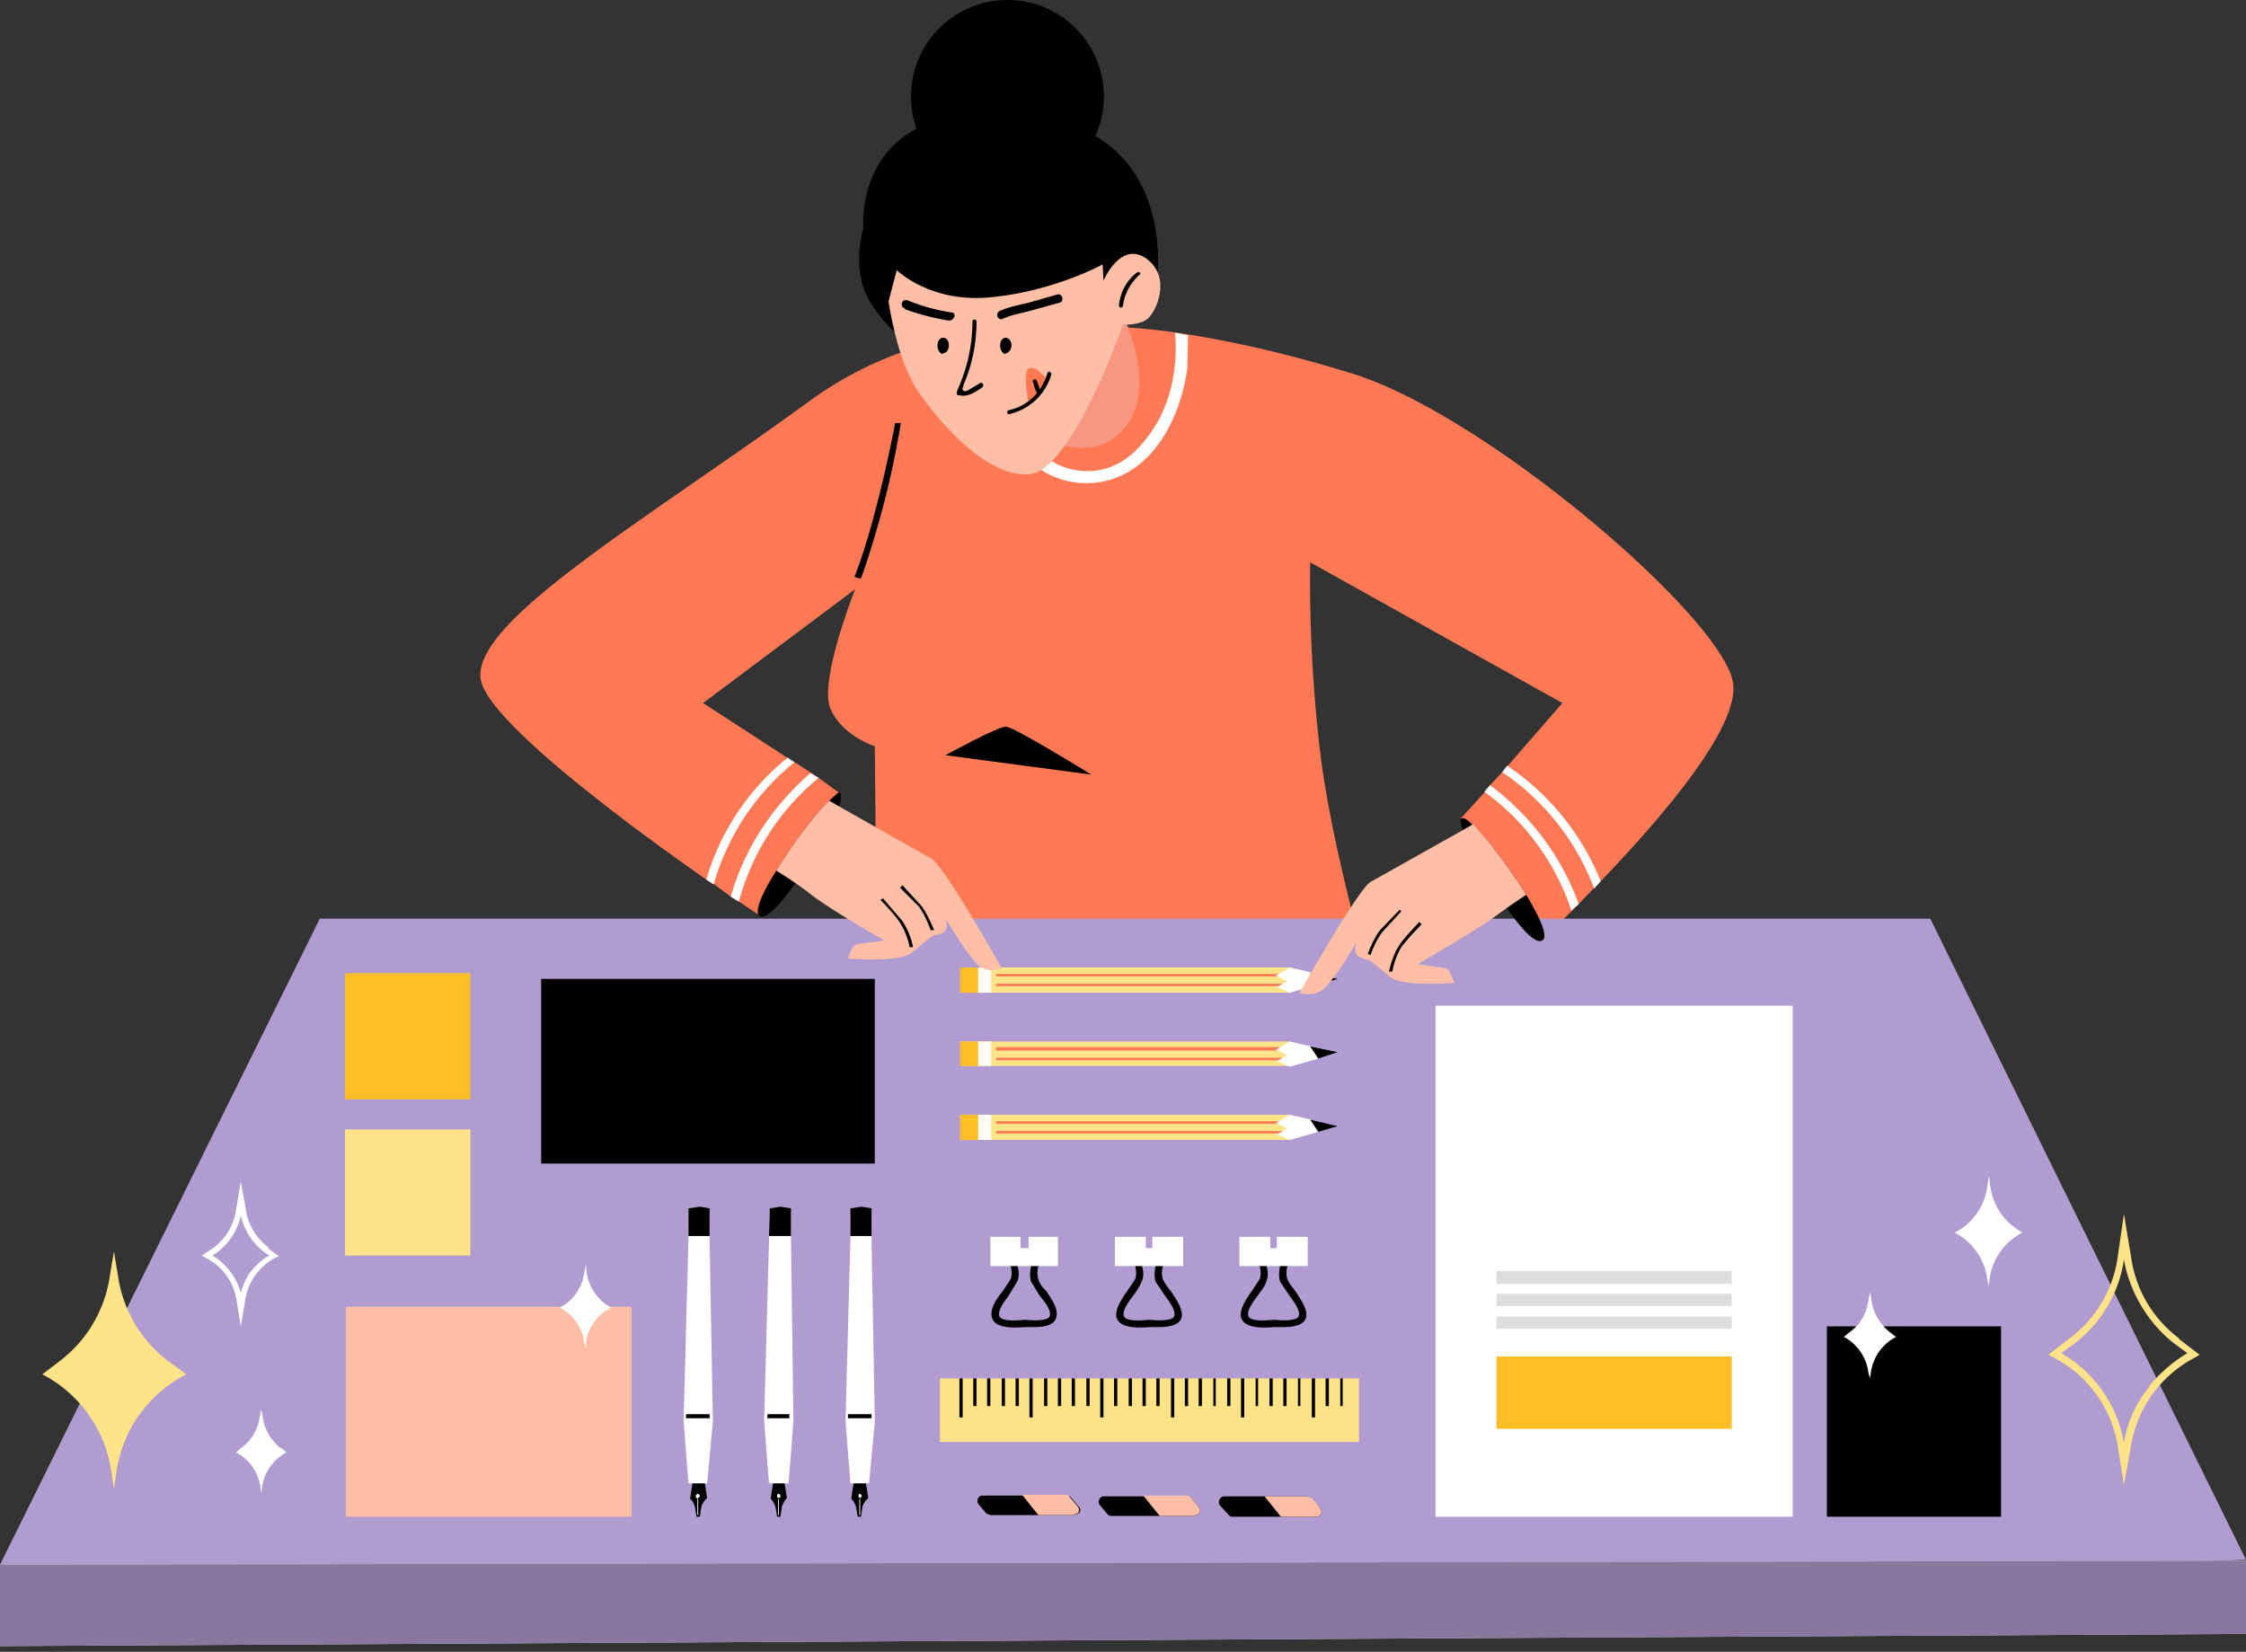
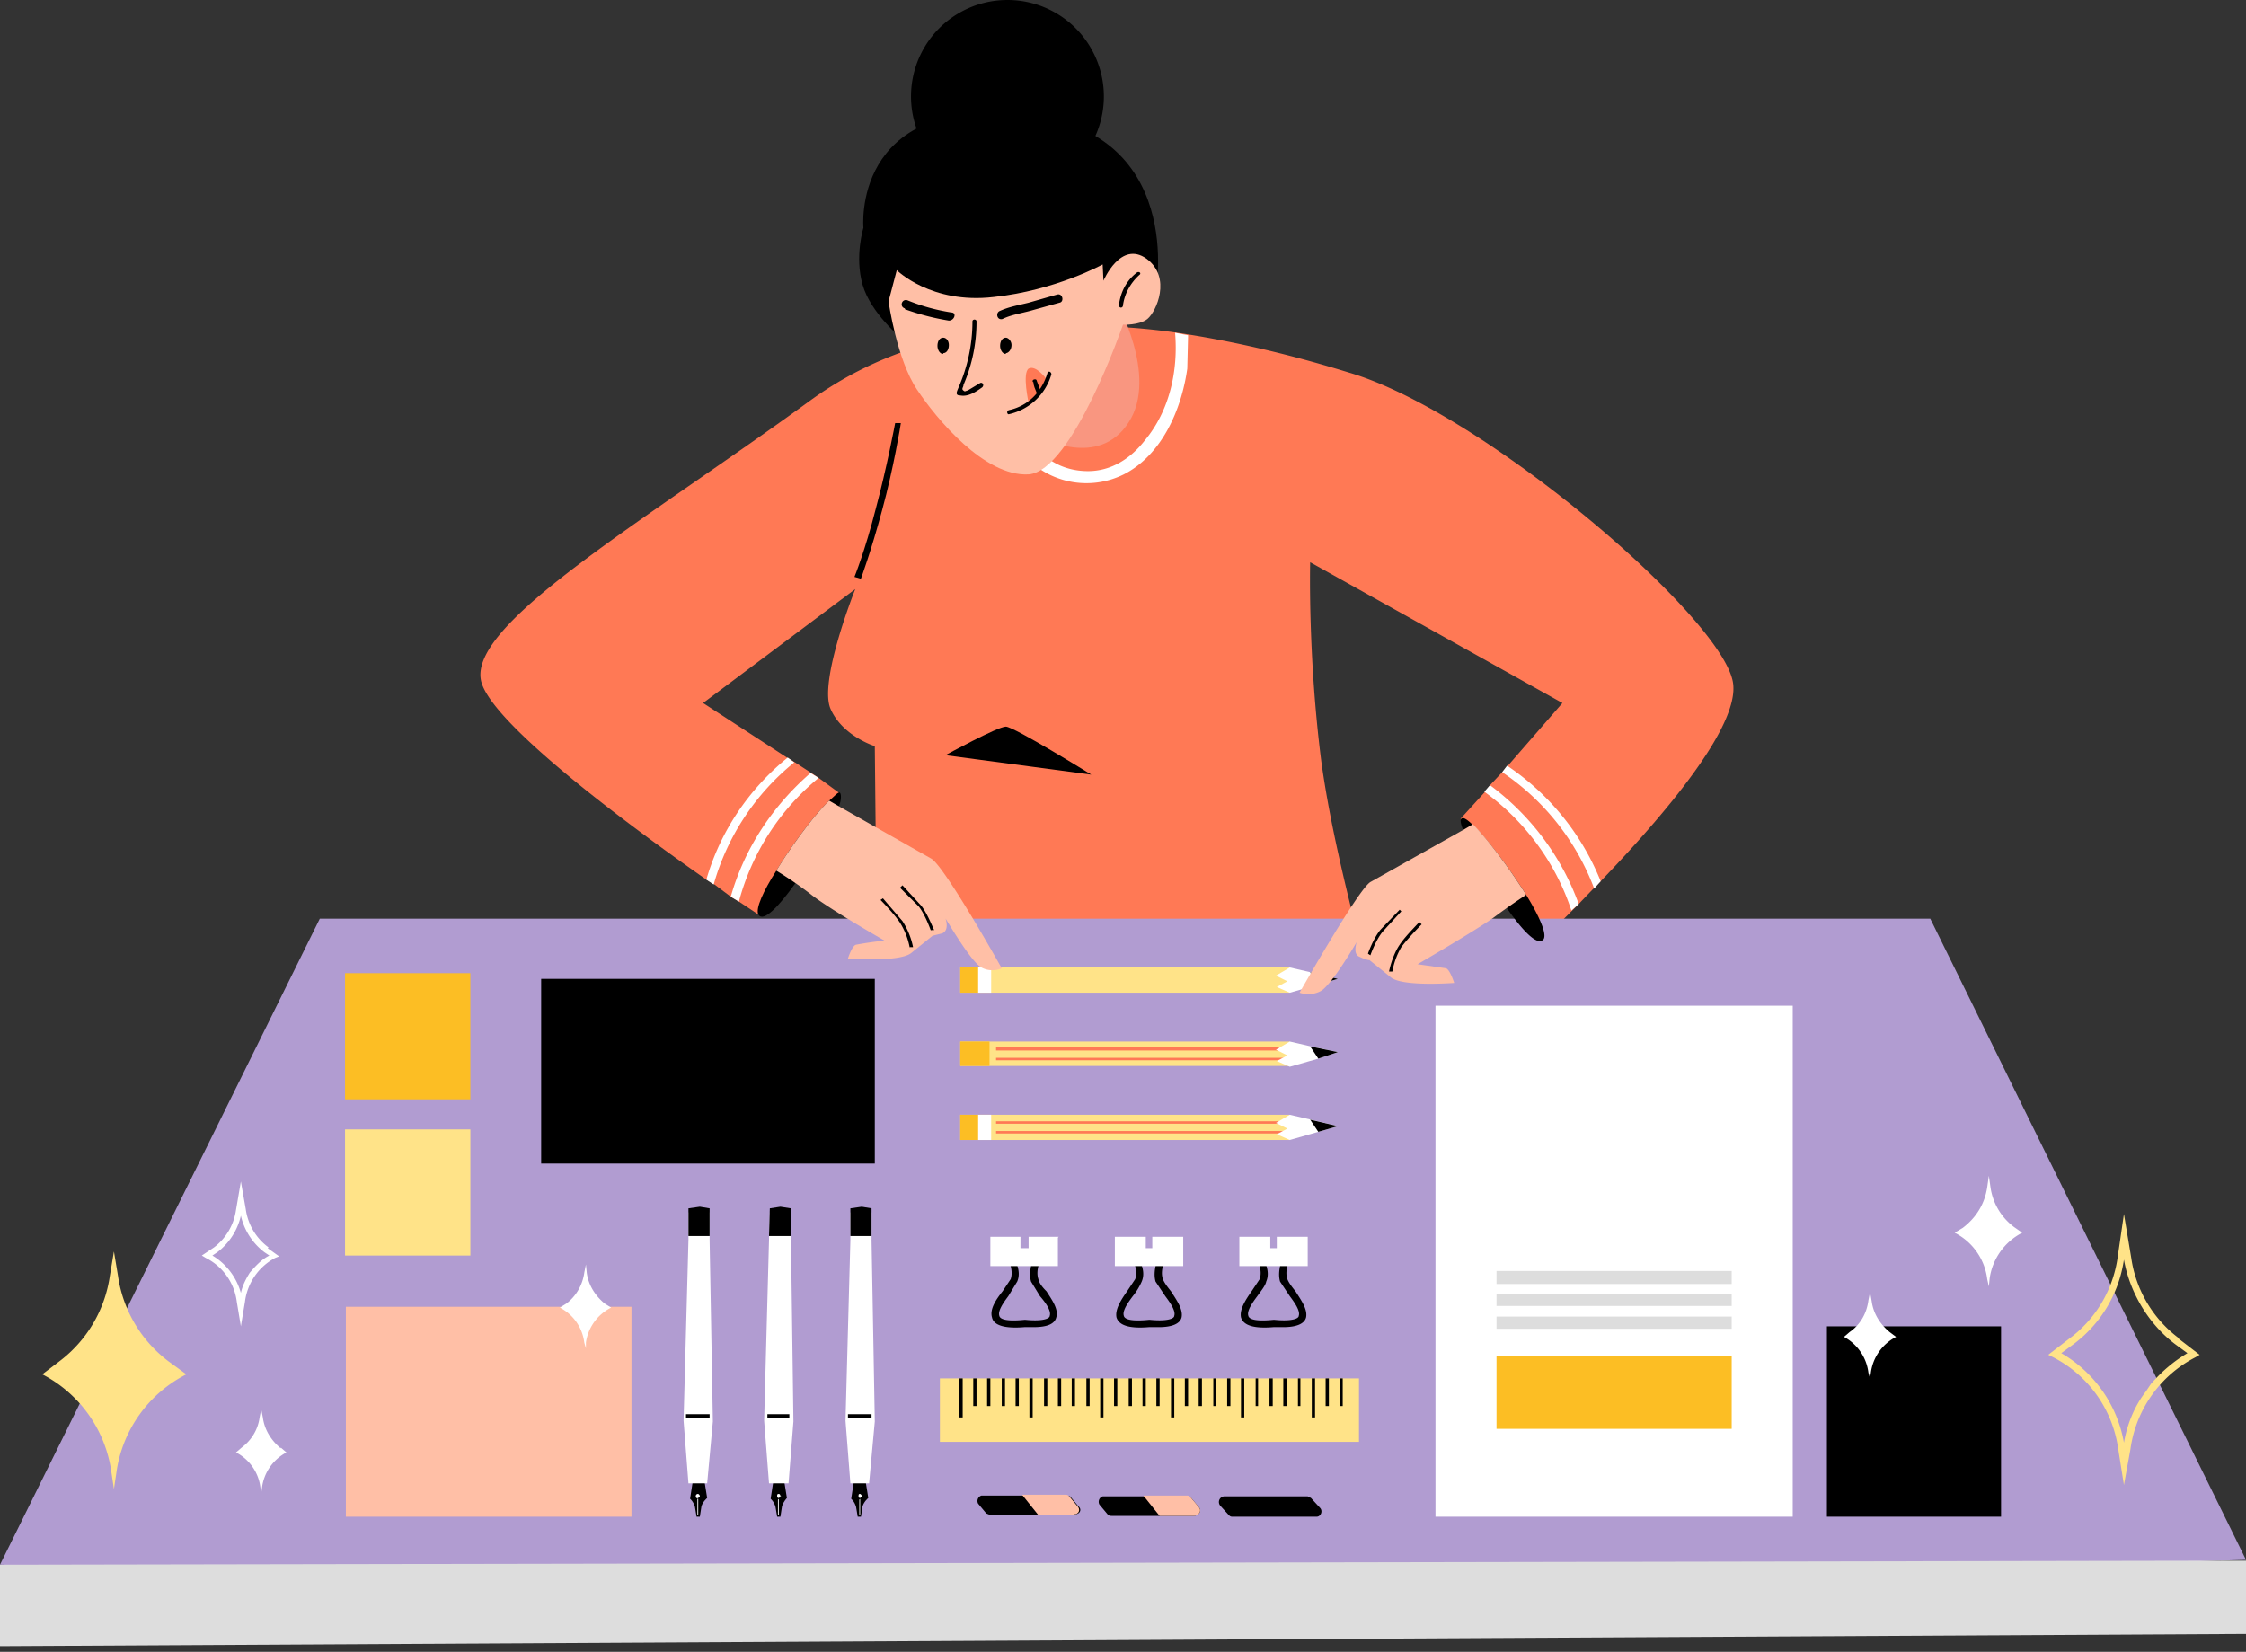
<svg xmlns="http://www.w3.org/2000/svg" width="276" height="203" fill="none">
  <rect width="100%" height="100%" fill="#333333" stroke="none" />
  <path fill="#FF7955" d="M196.7 108.3a186.4 186.4 0 0 0-2.7 2.8l-.9.9-.9.9-2.5 2.4h-.1l-1.7-2.4-1.5-2.2-6.1-9-.8-1v-.1l3-3.3.6-.8 1.5-1.6.7-.8 6.7-7.7-31-17.3s-.3 11.6 1.4 24.7c.9 6.4 2.4 12.8 3.6 17.7l.4 1.3a165.4 165.4 0 0 0 2.1 7.3h-5.3l-1.8-.1h-4.6l-22.4-.3-12.6-.2H118l-10.2-.1v-6.5l-.2-11.3-.1-9.9s-3.9-1.2-5.4-4.5c-1.6-3.3 3-14.8 3-14.8l-18.7 14 10.3 6.7 1 .6 2 1.3.9.6 2.6 1.9-.3.2-.7.9-5.9 9-3.1 4.8-2.4-1.6-1-.6-2-1.5-1-.6c-9.6-6.7-26.7-19.4-27.7-24.5-1.4-7.1 20.2-19.6 40.5-34.4a45 45 0 0 1 16.7-7.5h.1l3-.7h.6c5-1 10.3-1.1 15.3-1l.4.1a81 81 0 0 1 10.3 1c7.5 1.2 14.3 3 19.8 4.7 16.3 4.8 45.2 29.5 47.1 37.8 1.3 5.4-8.9 17.1-16.2 24.7Z" />
  <path fill="#000" d="m105.7 71.1-.7-.2s1.3-3.2 2.6-8.3C109 57.4 110 52 110 52h.7c0 .1-.9 5.6-2.3 10.7-1.4 5.2-2.6 8.4-2.6 8.4ZM116.2 92.8s6.4-3.5 7.4-3.5 10.5 5.9 10.5 5.9l-18-2.4Z" />
  <path fill="#fff" d="M100.6 95.6a29.5 29.5 0 0 0-9.8 15.2l-1-.6c1.7-6 5.2-11.2 9.8-15.2l1 .6ZM97.6 93.7c-4.7 3.8-8.2 9-9.9 15l-.9-.6c1.7-5.9 5.2-11.1 10-15l.8.6ZM194 111.1l-.9.8c-1.9-5.8-5.7-11-10.7-14.6l.7-.8c5 3.7 8.8 8.8 10.9 14.6ZM196.7 108.3l-.8.9a29.9 29.9 0 0 0-11.3-14.3l.6-.8a31 31 0 0 1 11.5 14.2ZM145.9 45.3c-.7 5-3.1 10.6-7.8 13a10.3 10.3 0 0 1-12.4-2.5c-.6-.8.5-2 1.1-1.2.7.9 1.5 1.6 2.5 2.1 1.3.8 2.8 1.2 4.4 1.2 2.9 0 5.3-1.6 7-3.8 3-3.6 4.1-8.5 3.7-13.2l1.6.3-.1 4.1Z" />
  <path fill="#B19CD1" d="m145.8 195.7 130.2-4-38.8-78.8H39.3L0 192.3l130.7 3.4v.3l7.6-.2 7.5.2v-.3Z" />
  <path fill="#DDD" d="M0 192.3v10l276-1.5v-9l-276 .5Z" />
-   <path fill="#88789F" d="M0 192.3v10l276-1.5v-9l-276 .5Z" />
  <path fill="#FFE388" d="M158.5 118.9H118v3.1h40.5V119Z" />
-   <path fill="#FF7955" d="M158 119.7h-35.6v.3h35.7v-.3ZM158 120.9h-35.6v.3h35.7v-.3Z" />
  <path fill="#FCBE24" d="M121.6 118.9H118v3.1h3.6V119Z" />
  <path fill="#fff" d="m164.4 120.3-2.4.7-3.5 1-1.6-.7 1.3-.7-1.4-.7 1.7-1 2.6.6 3.3.8Z" />
  <path fill="#000" d="m164.4 120.3-2.4.7-1-1.5 3.4.8Z" />
  <path fill="#fff" d="M121.8 118.9h-1.6v3.1h1.6V119Z" />
  <path fill="#FFE388" d="M158.5 128H118v3h40.5v-3Z" />
  <path fill="#FF7955" d="M158 128.7h-35.6v.4h35.7v-.4ZM158 130h-35.6v.3h35.7v-.4Z" />
  <path fill="#FCBE24" d="M121.6 128H118v3h3.6v-3Z" />
  <path fill="#fff" d="m164.4 129.3-2.4.8-3.5 1-1.6-.7 1.3-.7-1.4-.7 1.7-1 2.6.6 3.3.7Z" />
  <path fill="#000" d="m164.4 129.3-2.4.8-1-1.5 3.4.7Z" />
-   <path fill="#fff" d="M121.8 128h-1.6v3h1.6v-3Z" />
  <path fill="#FFE388" d="M158.5 137H118v3.1h40.5V137Z" />
  <path fill="#FF7955" d="M158 137.8h-35.6v.3h35.7v-.3ZM158 139h-35.6v.3h35.7v-.3Z" />
  <path fill="#FCBE24" d="M121.6 137H118v3.1h3.6V137Z" />
  <path fill="#fff" d="m164.4 138.4-2.4.7-3.5 1-1.6-.7 1.3-.7-1.4-.7 1.7-1 2.6.6 3.3.8Z" />
  <path fill="#000" d="m164.4 138.4-2.4.7-1-1.5 3.4.8Z" />
  <path fill="#fff" d="M121.8 137h-1.6v3.1h1.6V137Z" />
  <path fill="#000" d="M132 186.2h-10.3l-.5-.2-1-1.2a.7.7 0 0 1 .4-1H131l.5.1 1 1.2c.5.4.2 1-.4 1Z" />
  <path fill="#FFBFA6" d="M132 186.2h-4.4l-2-2.5h5.3c.2 0 .3 0 .5.2l1 1.2c.4.4.2 1-.4 1Z" />
  <path fill="#000" d="M146.9 186.3h-10.3c-.2 0-.3 0-.5-.2l-1-1.2a.7.7 0 0 1 .4-1h10.3l.5.1 1 1.2c.4.4.1 1-.4 1Z" />
  <path fill="#FFBFA6" d="M146.9 186.3h-4.4l-2-2.5h5.3c.2 0 .3 0 .5.2l1 1.2c.4.4.1 1-.4 1Z" />
  <path fill="#000" d="M161.8 186.4h-10.3c-.2 0-.3 0-.5-.2l-1-1.1a.7.7 0 0 1 .4-1.2h10.3l.4.2 1.1 1.2c.4.4.1 1.1-.4 1.1Z" />
-   <path fill="#FFBFA6" d="M161.8 186.4h-4.4l-2-2.5h5.3l.5.2 1 1.2c.4.4.1 1.1-.4 1.1Z" />
  <path fill="#FFE388" d="M166.9 169.4h-51.4v7.8H167v-7.8Z" />
  <path fill="#000" d="M118.3 169.4h-.4v4.8h.4v-4.8ZM120 169.4h-.4v3.4h.4v-3.4ZM121.7 169.4h-.4v3.4h.4v-3.4ZM123.5 169.4h-.4v3.4h.4v-3.4ZM125.2 169.4h-.4v3.4h.4v-3.4ZM127 169.4h-.5v4.8h.4v-4.8ZM128.7 169.4h-.4v3.4h.4v-3.4ZM130.4 169.4h-.4v3.4h.4v-3.4ZM132.1 169.4h-.4v3.4h.4v-3.4ZM133.9 169.4h-.4v3.4h.4v-3.4ZM135.6 169.4h-.4v4.8h.4v-4.8ZM137.3 169.4h-.4v3.4h.4v-3.4ZM139 169.4h-.3v3.4h.4v-3.4ZM140.8 169.4h-.4v3.4h.4v-3.4ZM142.5 169.4h-.4v3.4h.4v-3.4ZM144.3 169.4h-.4v4.8h.4v-4.8ZM146 169.4h-.4v3.4h.4v-3.4ZM147.7 169.4h-.4v3.4h.4v-3.4ZM149.4 169.4h-.3v3.4h.3v-3.4ZM151.2 169.4h-.4v3.4h.4v-3.4ZM153 169.4h-.5v4.8h.4v-4.8ZM154.6 169.4h-.3v3.4h.3v-3.4ZM156.4 169.4h-.4v3.4h.4v-3.4ZM158.1 169.4h-.4v3.4h.4v-3.4ZM159.8 169.4h-.3v3.4h.3v-3.4ZM161.6 169.4h-.4v4.8h.4v-4.8ZM163.3 169.4h-.4v3.4h.4v-3.4ZM165 169.4h-.3v3.4h.3v-3.4ZM128.6 158.7c-.5-.5-.9-1-1-1.5-.2-.6-.1-1.2 0-1.6l.4-1 .6-.8-2.7.4-2.7-.4.5.8.5 1c.1.4.2 1 0 1.6l-1 1.5c-.8 1-1.6 2.2-1.3 3.2.2 1 1.6 1.4 4 1.2h1.1c1.7 0 2.6-.4 2.8-1.2.3-1-.5-2.1-1.2-3.2Zm.4 3c0 .4-1 .7-3 .5h-.1c-2 .2-3 0-3.1-.5-.2-.6.5-1.6 1.1-2.4l1.1-1.8c.3-.7.2-1.4 0-2a5 5 0 0 0-.2-.6l1 .2 1.1-.2-.2.7c-.1.5-.2 1.2 0 1.9l1.1 1.8c.7.8 1.4 1.8 1.2 2.4Z" />
  <path fill="#fff" d="M130 152.1v3.5h-8.3V152h3.7v1.4h1V152h3.7Z" />
  <path fill="#000" d="M143.9 158.7c-.4-.5-.8-1-1-1.5-.2-.6-.1-1.2 0-1.6l.5-1 .5-.8-2.7.4-2.7-.4.5.8.5 1c.1.4.2 1 0 1.6l-1 1.5c-.7 1-1.5 2.2-1.3 3.2.3 1 1.6 1.4 4 1.2h1.2c1.6 0 2.6-.4 2.8-1.2.2-1-.6-2.1-1.3-3.2Zm.4 3c0 .4-1 .7-3 .5h-.1c-2 .2-3 0-3.1-.5-.2-.6.5-1.6 1.1-2.4a8 8 0 0 0 1.1-1.8c.3-.7.2-1.4 0-2a5 5 0 0 0-.1-.6l1 .2 1-.2-.2.7c-.1.5-.2 1.2 0 1.9l1.2 1.8c.6.8 1.3 1.8 1.1 2.4Z" />
  <path fill="#fff" d="M145.4 152.1v3.5H137V152h3.8v1.4h.8V152h3.8Z" />
  <path fill="#000" d="M159.2 158.7c-.4-.5-.8-1-1-1.5-.2-.6-.1-1.2 0-1.6l.5-1 .5-.8-2.7.4-2.7-.4.5.8.5 1c.1.4.2 1 0 1.6l-1 1.5c-.7 1-1.5 2.2-1.3 3.2.3 1 1.6 1.4 4 1.2h1.2c1.6 0 2.6-.4 2.8-1.2.2-1-.6-2.1-1.3-3.2Zm.4 3c0 .4-1 .7-3 .5h-.1c-2 .2-3 0-3.1-.5-.2-.6.5-1.6 1.1-2.4.5-.7 1-1.3 1.1-1.8.3-.7.2-1.4 0-2a5 5 0 0 0-.1-.6l1 .2 1-.2-.2.7c-.1.5-.2 1.2 0 1.9l1.2 1.8c.6.8 1.3 1.8 1.1 2.4Z" />
  <path fill="#fff" d="M160.7 152.1v3.5h-8.4V152h3.8v1.4h.8V152h3.8Z" />
  <path fill="#FFBFA6" d="M77.6 160.6H42.5v25.8h35.1v-25.8Z" />
  <path fill="#FFE388" d="M58 138.8H42.4v15.5h15.4v-15.5Z" />
  <path fill="#FCBE24" d="M58 119.6H42.4v15.5h15.4v-15.5Z" />
  <path fill="#000" d="M107.5 120.3h-41V143h41v-22.7Z" />
  <path fill="#fff" d="M220.3 123.6h-43.9v62.8h43.9v-62.8Z" />
  <path fill="#000" d="M245.9 163h-21.4v23.4h21.4v-23.3ZM86.4 181.6h-1.2l-.4 2.6s.4.3.6 1l.2 1.2H86l.2-1.3c.2-.6.7-1 .7-1l-.4-2.5Z" />
  <path fill="#fff" d="m86 183.9-.2.2a.2.2 0 0 1-.3-.2c0-.2.1-.3.3-.3 0 0 .2.1.2.3ZM85.7 184.3v1.9h.1v-2h-.1ZM87.6 174.7l-.7 7.6h-2.3l-.6-7.7.6-22.2V149l1.4-.2 1.2.2v3.4l.4 22.3Z" />
  <path fill="#000" d="M84.3 173.8v.5h2.9v-.5h-2.9ZM87.3 151.9h-2.7v-3.4l1.4-.2 1.2.2v3.4ZM96.3 181.6h-1.2l-.4 2.6s.4.3.6 1l.2 1.2h.4l.2-1.3c.2-.6.6-1 .6-1l-.4-2.5Z" />
  <path fill="#fff" d="m96 183.9-.3.2a.2.2 0 0 1-.2-.2c0-.2 0-.3.2-.3.1 0 .2.1.2.3ZM95.6 184.3v1.9h.1v-2ZM97.5 174.7l-.6 7.6h-2.4l-.6-7.7.6-22.2.1-3.4 1.3-.2 1.3.2v3.4l.3 22.3Z" />
  <path fill="#000" d="M94.3 173.8v.5H97v-.5h-2.8ZM97.2 151.9h-2.7l.1-3.4 1.3-.2 1.3.2v3.4ZM106.3 181.6H105l-.4 2.6s.4.3.6 1l.2 1.2H105.8l.2-1.3c.2-.6.7-1 .7-1l-.4-2.5Z" />
  <path fill="#fff" d="m105.9 183.9-.2.2a.2.2 0 0 1-.2-.2c0-.2 0-.3.2-.3 0 0 .2.1.2.3ZM105.6 184.3v1.9h.1v-2ZM107.5 174.7l-.7 7.6h-2.3l-.6-7.7.6-22.2V149l1.4-.2 1.2.2v3.4l.4 22.3Z" />
  <path fill="#000" d="M104.2 173.8v.5h2.9v-.5h-2.9ZM107.2 151.9h-2.7v-3.4l1.4-.2 1.2.2v3.4Z" />
-   <path fill="#FCBE24" d="M212.8 166.7h-28.9v8.9h28.9v-8.9Z" />
+   <path fill="#FCBE24" d="M212.8 166.7h-28.9v8.9h28.9v-8.9" />
  <path fill="#DDD" d="M212.8 161.8h-28.9v1.5h28.9v-1.5ZM212.8 159h-28.9v1.5h28.9V159ZM212.8 156.2h-28.9v1.6h28.9v-1.6Z" />
  <path fill="#000" d="m138.4 35.4 1.4 1.4c.2.3.6 0 .4-.2l-1.4-1.6c-.2-.3-.6.1-.3.4Z" />
  <path fill="#F99680" d="M127.8 53.7s7.2 4 10.9-1.8c3.7-5.7-1.6-15-1.6-15l-9.3 16.8Z" />
  <path fill="#000" d="M110.8 41.6S107 38.5 106 35c-1-3.5.1-7 .1-7s-1.5-16 19.2-14C146 15.7 142 36 142 36l-9.2 6-22.1-.4Z" />
  <path fill="#000" d="M123.8 23.7a11.8 11.8 0 1 0 0-23.7 11.8 11.8 0 0 0 0 23.7Z" />
  <path fill="#FFBFA6" d="m109.2 37 1-3.8s4.2 4.2 11.9 3.3c7.6-.8 13.4-4 13.4-4l.1 2s2.1-5 5.3-2.7c3.1 2.3 1.2 6.5.1 7.4-1 .8-3 .7-3 .7s-6.2 18-11.6 18.4c-5.4.3-11.3-6.8-13.7-10.4-2.5-3.7-3.5-10.8-3.5-10.8Z" />
  <path fill="#000" d="M119.5 39.5c0 2.8-.6 5.6-1.7 8.1-.2.5-.5 1 .2 1 1 .2 2-.5 2.7-1 .3-.3 0-.7-.3-.5l-1.5.9c-.2 0-.3.2-.5 0-.3-.2 0-.4 0-.7a19.6 19.6 0 0 0 1.6-7.8c0-.3-.5-.3-.5 0ZM111.2 38a30 30 0 0 0 5.4 1.4c.7 0 1-1 .3-1-1.9-.3-3.7-.8-5.4-1.5-.7-.2-1 .8-.3 1ZM123.2 39.2c1-.5 2.3-.7 3.4-1l3.6-1c.6-.1.4-1.2-.3-1l-3.5 1c-1.2.3-2.4.5-3.5 1-.6.2-.4 1.2.3 1ZM139.7 33.5c-1.3 1-2 2.4-2.2 4 0 .4.5.4.5 0 .2-1.4.9-2.7 2-3.7.3-.2 0-.5-.3-.3ZM115.9 43.4c.4 0 .7-.4.7-1 0-.5-.3-.9-.7-.9-.4 0-.7.4-.7 1 0 .5.3 1 .7 1ZM123.6 43.4c.3 0 .7-.4.7-1 0-.5-.4-.9-.7-.9-.4 0-.7.4-.7 1 0 .5.3 1 .7 1Z" />
  <path fill="#FF7955" d="M126.4 49.5s-.8-3.6 0-4.2c.9-.5 2.2 1.3 2.2 1.3l-.9 1.8-1.3 1.1Z" />
  <path fill="#000" d="M128.7 45.9c-.7 2.3-2.4 4-4.7 4.5-.4.1-.2.6 0 .5a7 7 0 0 0 5.2-4.9c0-.3-.4-.5-.5-.1Z" />
  <path fill="#000" d="M127 47c0 .4.2.8.4 1.3.1.3.7.2.5-.2l-.5-1.3c0-.3-.6-.2-.5.1ZM103 99c-.7 2.2-3 6.4-5.3 9.6-2 2.8-3.9 4.8-4.5 3.8-.4-.7.6-2.9 2.2-5.4 2-3.3 4.8-7 6.5-8.6.7-.6 1.1-1.1 1.3-1 .2.2.2.9-.1 1.7Z" />
  <path fill="#FFBFA6" d="M123.1 119s-1.2.6-2.5-.1-4.3-5.9-4.4-6c0 0 .5 1.4-.4 1.8l-1.2.3-2.6 2.1c-1.4 1.2-7.8.7-7.8.7s.5-1.6 1-1.7a43 43 0 0 1 3.5-.5s-7-4-9.2-5.8a48.5 48.5 0 0 0-4.1-2.8c2-3.3 4.8-7 6.5-8.6l1.2.7 11.3 6.4c1.6.8 8.7 13.5 8.7 13.5Z" />
  <path fill="#000" d="M111.8 116.5a9 9 0 0 0-1.2-3.1c-.8-1.2-2.4-2.8-2.4-2.8l.3-.2 2.4 2.8a9.2 9.2 0 0 1 1.3 3.2h-.4ZM114.4 114.4s-.7-2-1.5-3l-2.3-2.3.3-.3 2.3 2.5c.8 1 1.5 2.9 1.6 3h-.4ZM189.7 115.4c-.7 1-2.6-1-4.6-3.9a51 51 0 0 1-5.3-9.5c-.3-.7-.4-1.3-.2-1.4.2-.2.7.1 1.4.8 1.7 1.6 4.5 5.3 6.5 8.5 1.6 2.6 2.6 4.8 2.2 5.5Z" />
  <path fill="#FFBFA6" d="M187.5 110a78.5 78.5 0 0 0-4 2.8c-2.4 1.7-9.3 5.7-9.3 5.7l3.5.5c.5.2 1 1.8 1 1.8s-6.4.5-7.8-.7l-2.6-2.1s-.4 0-1.2-.4c-.9-.3-.4-1.7-.4-1.8-.1.2-3.1 5.3-4.4 6-1.3.7-2.6.2-2.6.2s7.2-12.7 8.7-13.6l11.4-6.4 1.2-.7c1.7 1.7 4.5 5.4 6.5 8.6Z" />
  <path fill="#000" d="M171 119.4h-.3c0-.1.4-2 1.3-3.3.8-1.2 2.4-2.7 2.4-2.8l.3.3s-1.6 1.6-2.5 2.8a9 9 0 0 0-1.1 3ZM168.4 117.4l-.3-.2s.7-2 1.6-3l2.3-2.4.2.2-2.2 2.4c-.9 1-1.6 3-1.6 3Z" />
  <path fill="#FFE388" d="M267.8 164.5a15 15 0 0 1-5.9-9.9l-.9-5.4-.8 5.5a15 15 0 0 1-5.9 9.8l-2.6 2 .6.3a15 15 0 0 1 8 11.3l.7 4.4.8-4.4a15 15 0 0 1 8-11.3l.5-.3-2.6-2Zm-3.5 5.6-.6.9c-1.4 1.8-2.3 4-2.7 6.3a15.9 15.9 0 0 0-7.7-11l1.5-1.1a15.8 15.8 0 0 0 6.2-10.4v-.4.4c.7 4 3 7.9 6.3 10.4l1.5 1.1c-1.7 1-3.2 2.3-4.5 3.8ZM20.7 167.3a16 16 0 0 1-6.2-10.5l-.5-3-.5 3a16 16 0 0 1-6.2 10.5l-2.1 1.6a16 16 0 0 1 8.5 12.1l.3 2 .3-2a16 16 0 0 1 8.6-12.1l-2.2-1.6Z" />
  <path fill="#fff" d="M247.5 150.8a7.4 7.4 0 0 1-2.9-4.9l-.2-1.4-.2 1.4c-.3 2-1.3 3.7-3 5l-1 .6a7.4 7.4 0 0 1 4 5.7l.2.9.1-1a7.5 7.5 0 0 1 4-5.6l-1-.7ZM232.2 163.7c-1.2-1-2-2.3-2.2-3.8l-.2-1.1-.2 1c-.2 1.6-1 3-2.3 3.9l-.7.6a5.8 5.8 0 0 1 3 4.4l.2.7.1-.7a5.8 5.8 0 0 1 3.1-4.4l-.8-.6ZM33 153.3a7 7 0 0 1-2.8-4.7l-.6-3.4-.6 3.5a7 7 0 0 1-2.7 4.6l-1.5 1 .5.3a7 7 0 0 1 3.8 5.4l.5 3 .5-3a7.1 7.1 0 0 1 3.7-5.4l.5-.2-1.4-1Zm-2.3 3.1c-.5.8-.9 1.6-1.1 2.5a7.8 7.8 0 0 0-3.5-4.6l.6-.4a7.8 7.8 0 0 0 2.9-4.5 7.8 7.8 0 0 0 2.9 4.5l.6.4c-1 .5-1.7 1.3-2.4 2.1ZM34.5 178c-1.2-1-2-2.3-2.2-3.8l-.2-1-.2 1c-.2 1.5-1 2.8-2.2 3.7l-.7.6a5.6 5.6 0 0 1 3 4.3l.1.7.1-.7a5.7 5.7 0 0 1 3-4.3l-.7-.6ZM74.3 160.2c-1.2-1-2-2.3-2.2-3.8l-.1-1-.2 1c-.2 1.5-1 2.9-2.2 3.8l-.8.5a5.6 5.6 0 0 1 3 4.3l.2.7v-.7a5.7 5.7 0 0 1 3.1-4.3l-.8-.5Z" />
</svg>